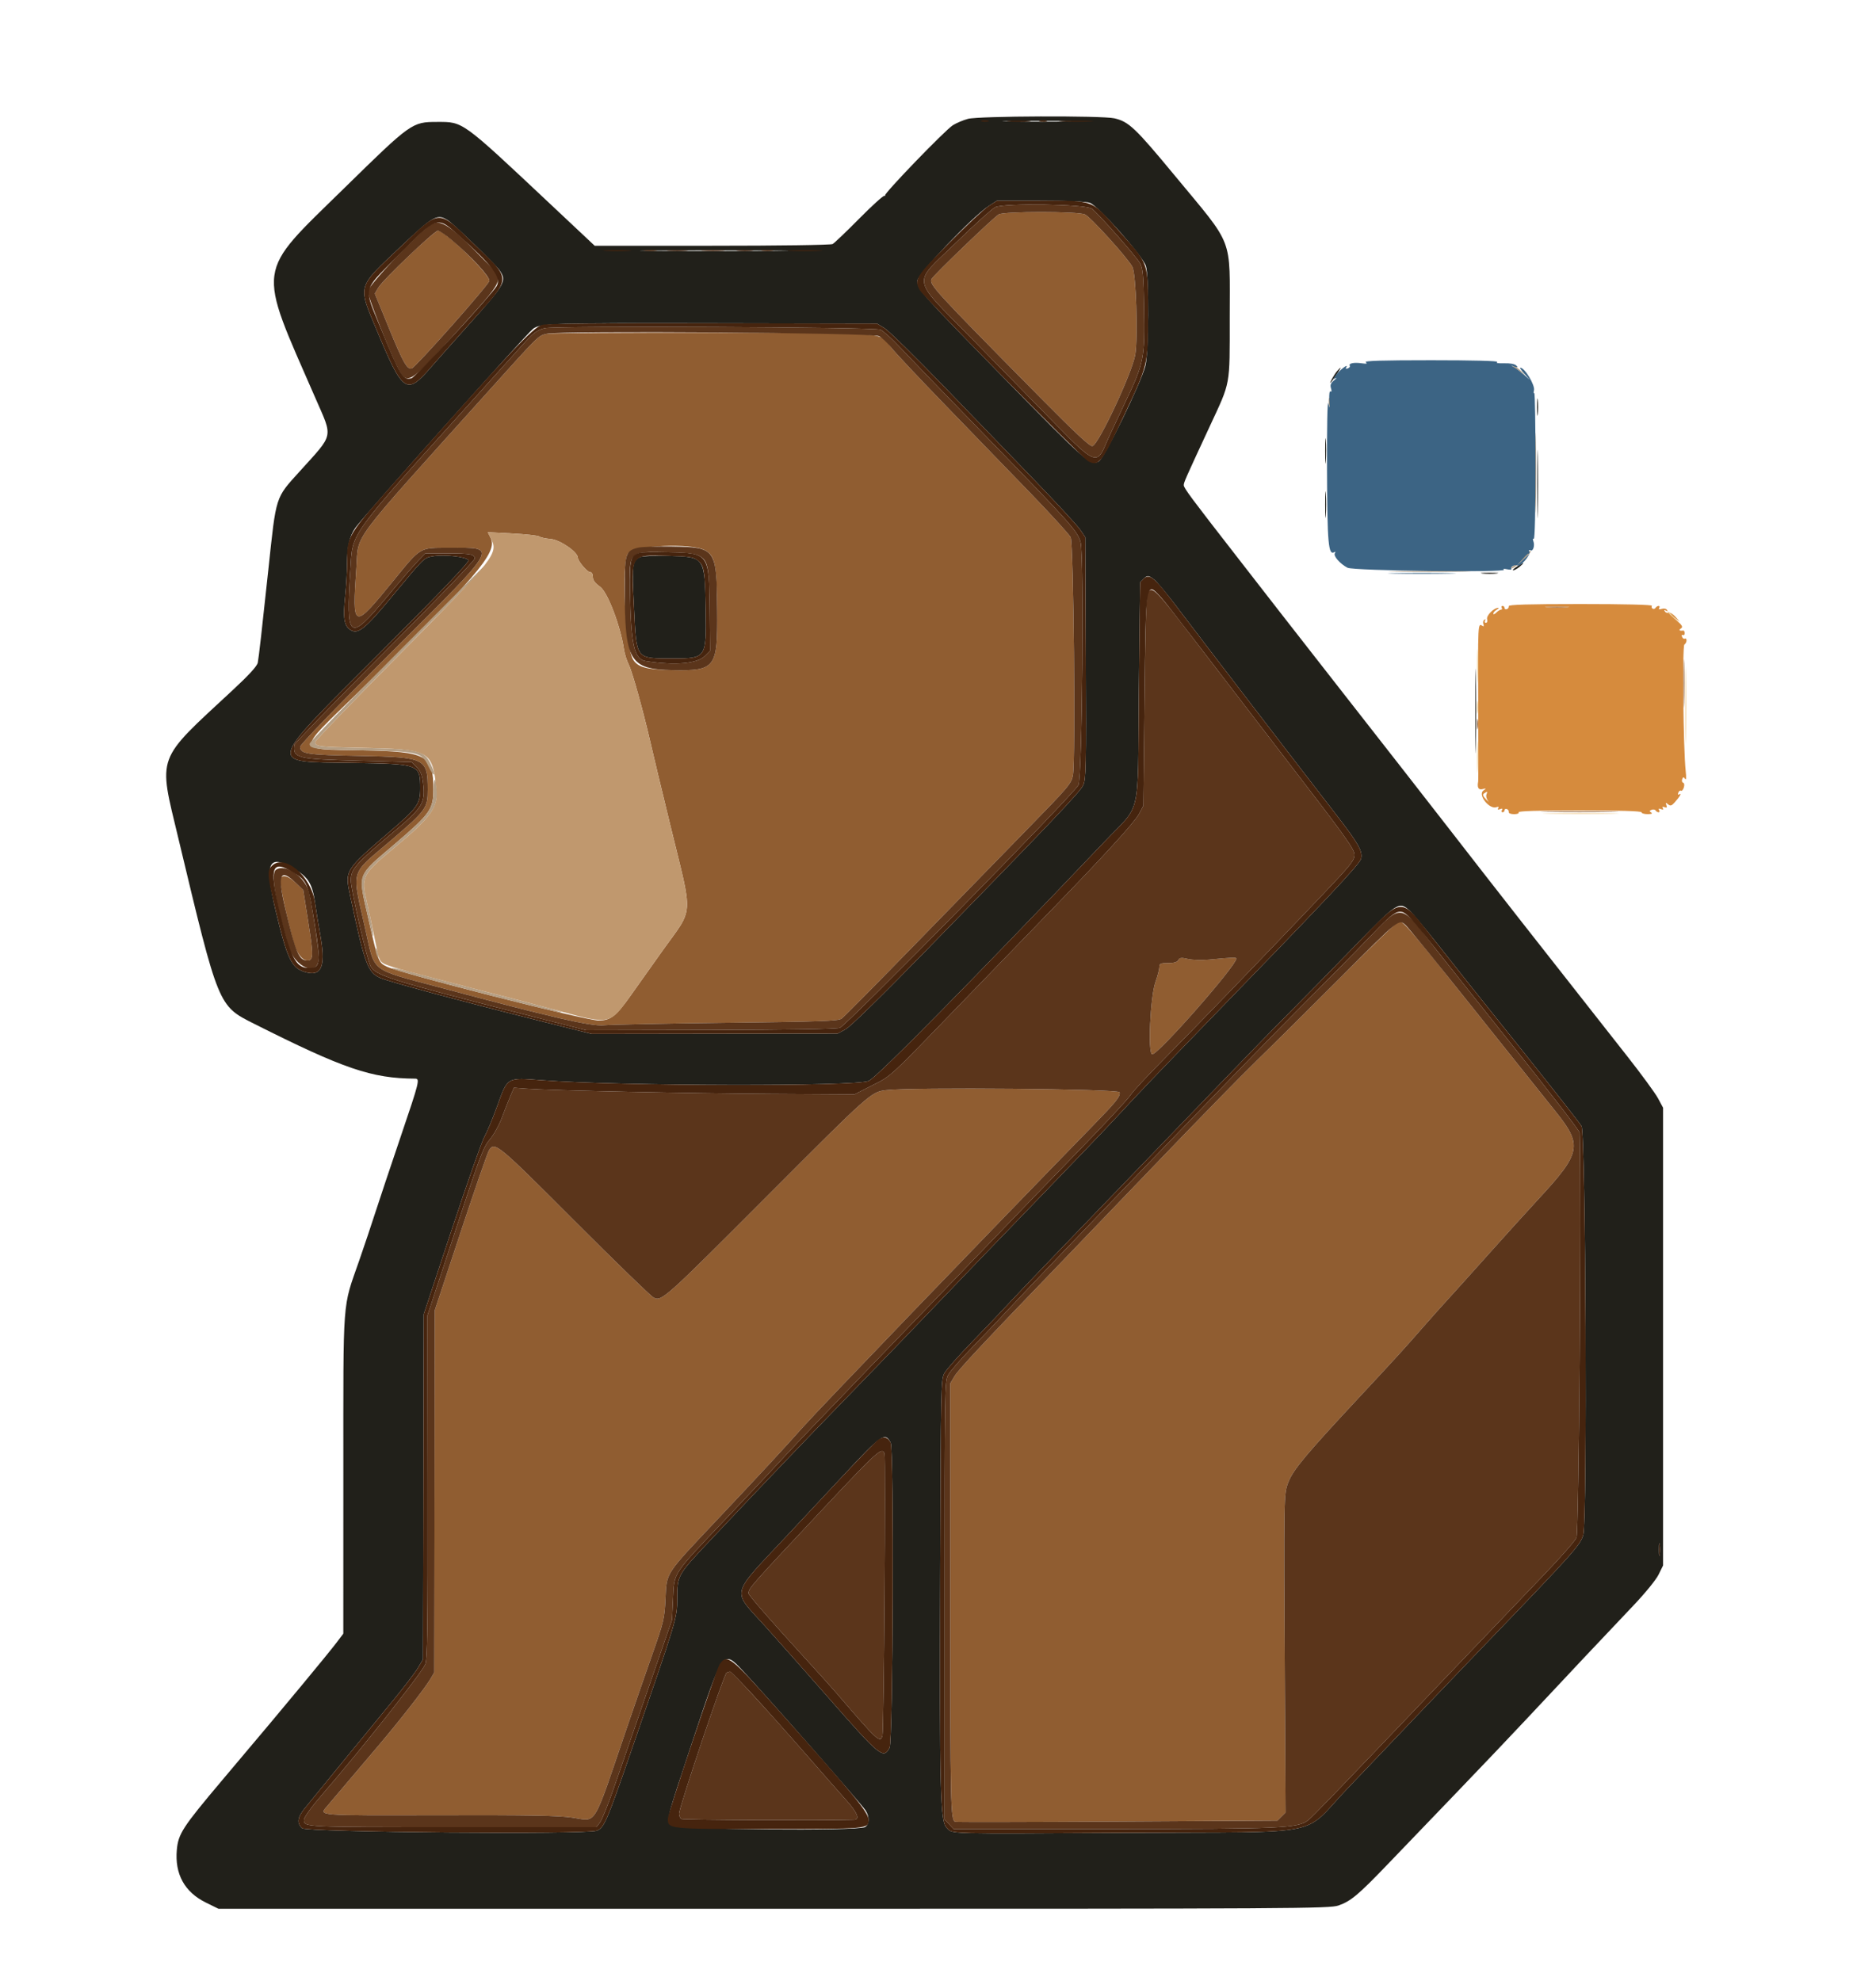
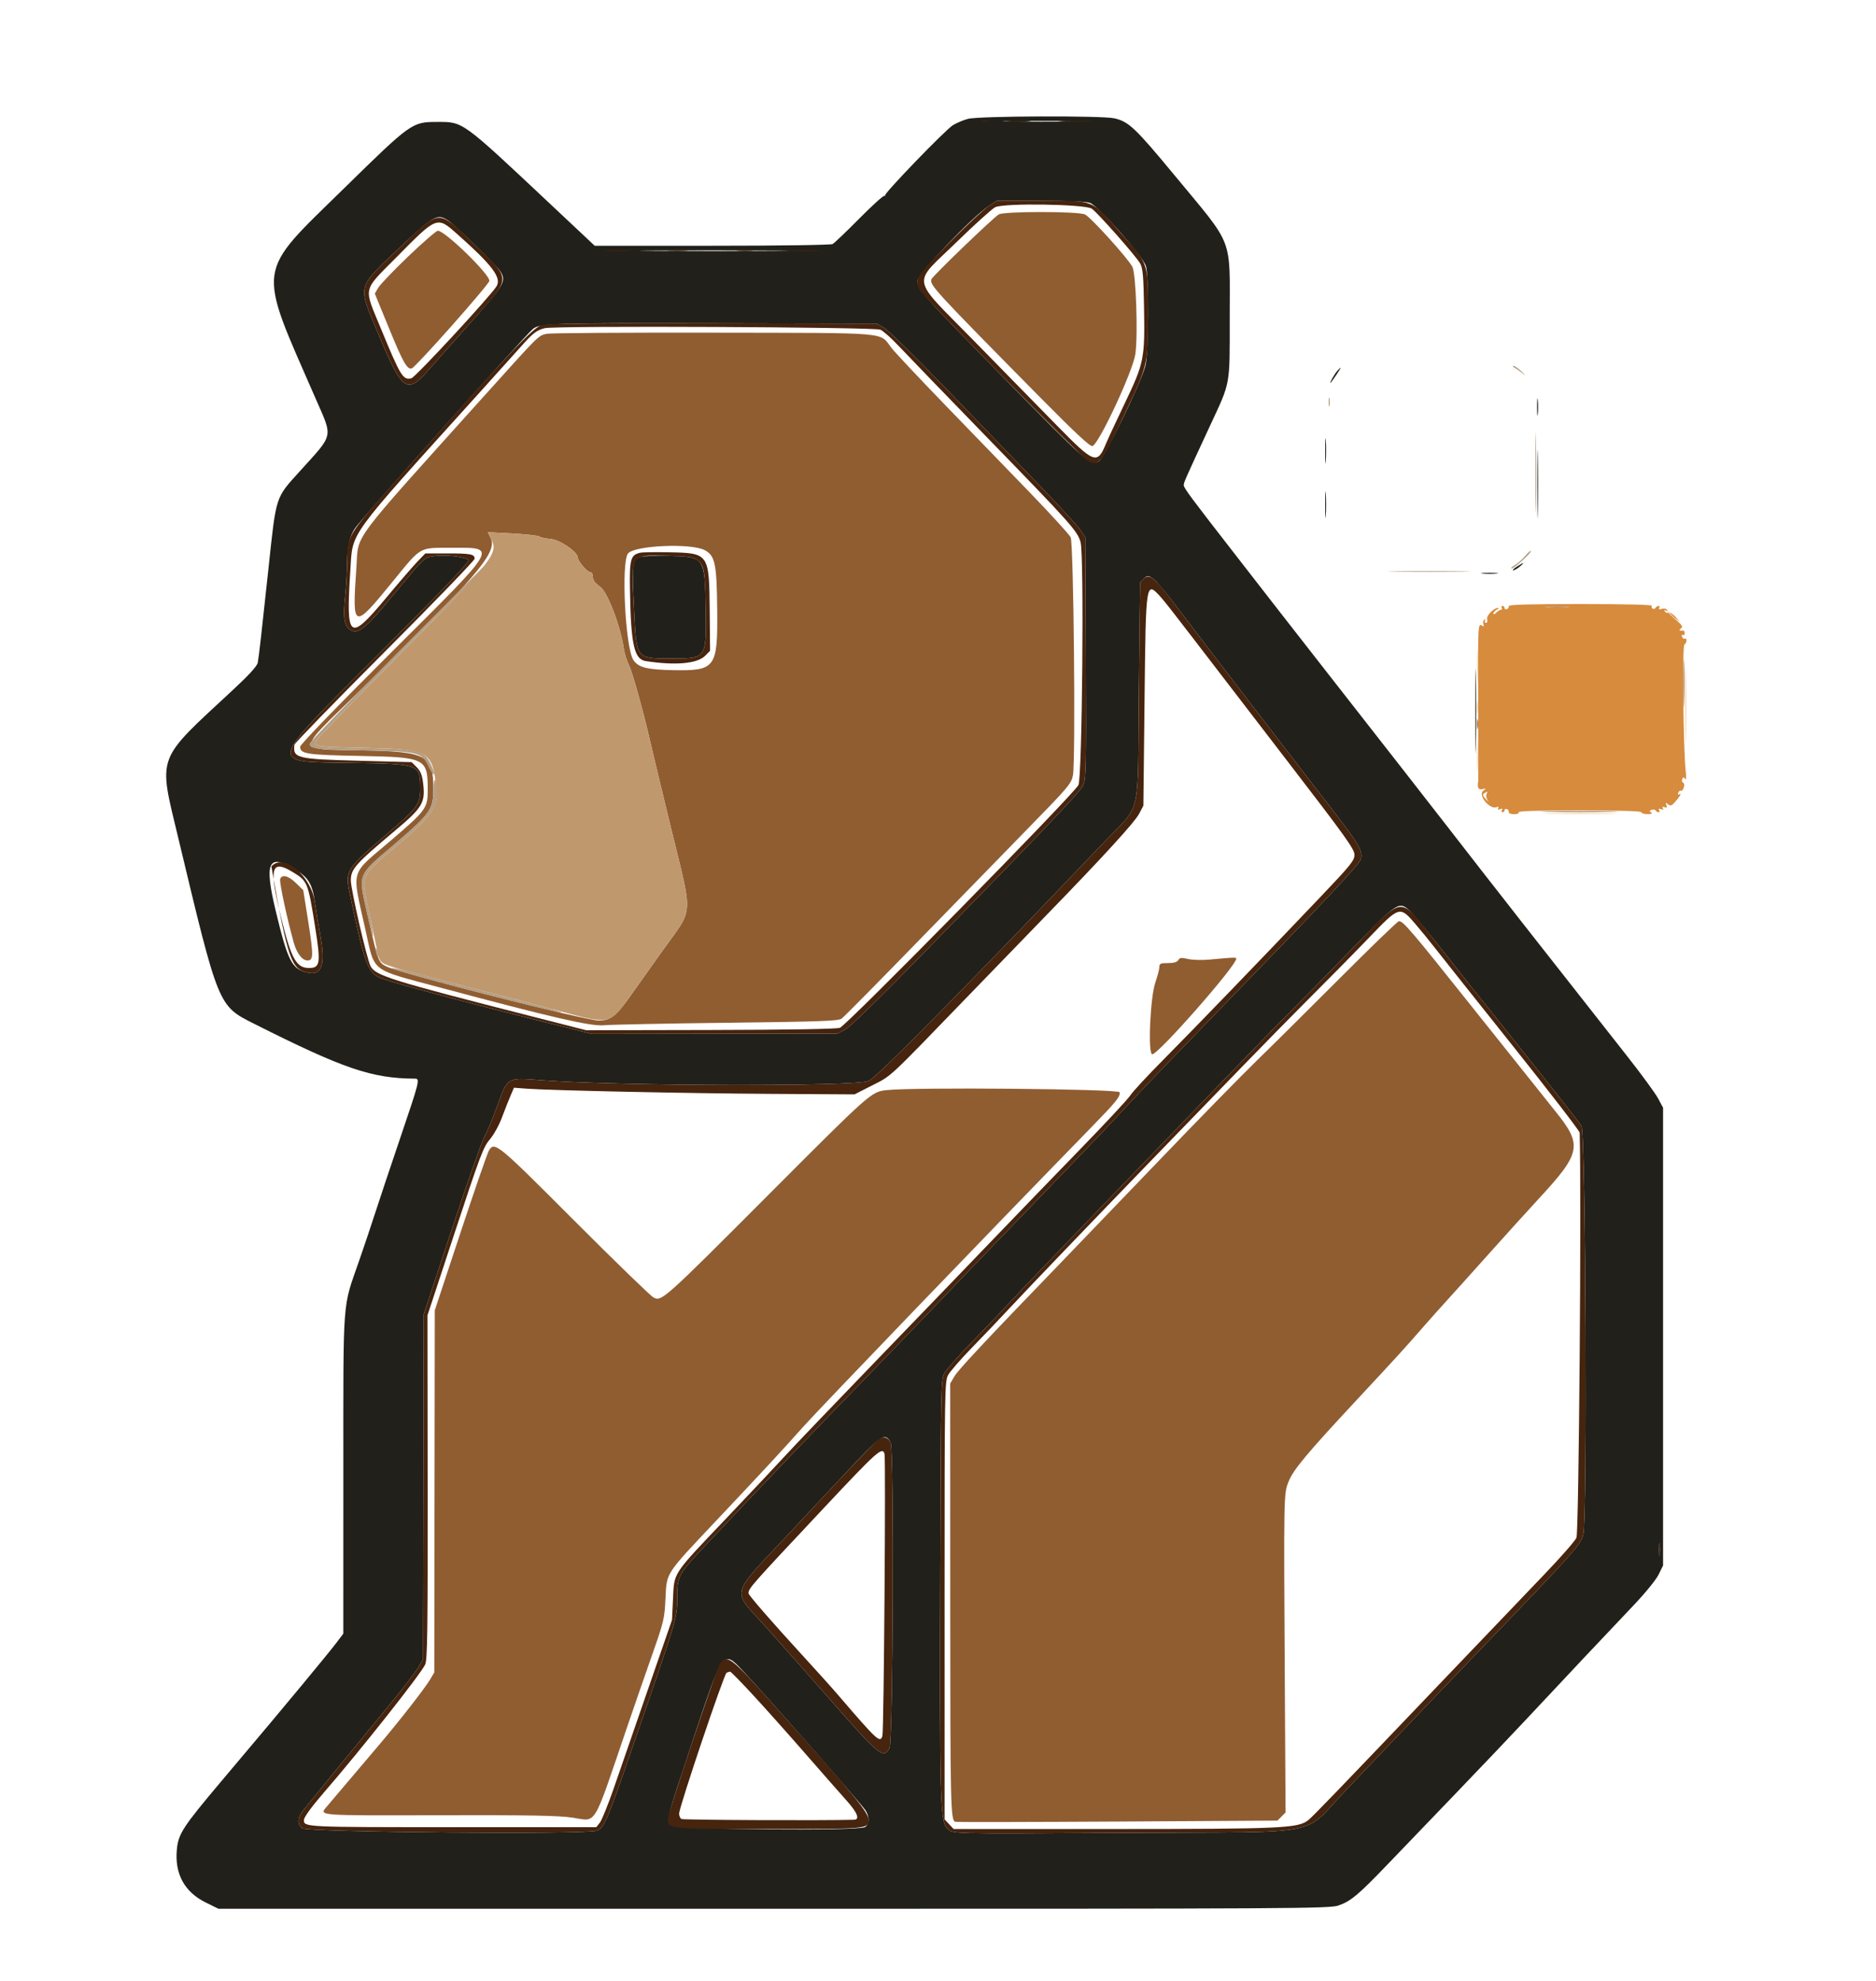
<svg xmlns="http://www.w3.org/2000/svg" id="svg" version="1.1" width="400" height="422.405" viewBox="0, 0, 400,422.405">
  <g id="svgg">
    <path id="path0" d="M212.958 45.714 C 211.831 46.365,198.875 58.828,198.611 59.516 C 198.146 60.727,199.059 61.721,221.763 84.718 C 229.155 92.205,232.367 95.202,232.909 95.118 C 234.200 94.918,241.553 79.190,242.080 75.502 C 242.660 71.438,242.221 58.385,241.454 56.913 C 240.476 55.038,232.500 46.230,231.315 45.718 C 229.757 45.044,214.124 45.041,212.958 45.714 M87.081 54.640 C 83.956 57.631,81.066 60.646,80.658 61.340 L 79.916 62.600 82.914 69.921 C 85.959 77.352,86.845 78.911,87.817 78.538 C 88.748 78.181,104.193 60.754,104.335 59.900 C 104.550 58.612,94.896 49.200,93.360 49.200 C 93.031 49.200,90.205 51.648,87.081 54.640 M116.565 71.173 C 114.717 71.621,115.104 71.238,103.672 83.942 C 74.259 116.631,76.494 113.650,75.996 120.861 C 75.061 134.424,75.209 134.474,84.062 123.600 C 89.771 116.587,89.399 116.805,95.674 116.802 C 106.306 116.798,106.903 115.712,83.401 139.135 C 71.562 150.934,64.000 158.763,64.000 159.221 C 64.000 160.758,65.348 160.964,76.819 161.187 C 90.746 161.456,91.200 161.685,91.200 168.425 C 91.200 172.328,90.877 172.770,83.264 179.282 C 74.440 186.830,74.961 184.927,77.990 198.573 C 79.944 207.381,78.908 206.575,93.211 210.405 C 117.921 217.022,125.978 218.879,128.800 218.609 C 130.230 218.472,142.020 218.234,155.000 218.080 C 175.019 217.842,178.728 217.709,179.446 217.200 C 179.911 216.870,187.471 209.217,196.246 200.193 C 205.021 191.169,215.278 180.639,219.041 176.793 C 227.824 167.815,228.461 167.061,228.776 165.282 C 229.369 161.931,228.922 115.796,228.284 114.563 C 227.953 113.923,224.027 109.620,219.560 105.000 C 215.092 100.380,206.951 91.966,201.470 86.303 C 195.988 80.640,190.860 75.182,190.075 74.174 C 187.403 70.744,190.508 71.008,152.000 70.937 C 133.190 70.902,117.244 71.008,116.565 71.173 M115.000 114.400 C 115.241 114.600,116.329 114.837,117.418 114.928 C 119.391 115.092,123.200 117.706,123.200 118.895 C 123.200 119.622,125.206 122.000,125.820 122.000 C 126.173 122.000,126.400 122.394,126.400 123.004 C 126.400 123.713,126.853 124.329,127.944 125.104 C 129.547 126.241,132.272 133.371,133.026 138.400 C 133.174 139.390,133.642 140.883,134.065 141.717 C 134.820 143.208,137.286 152.102,138.801 158.800 C 139.224 160.670,141.105 168.500,142.981 176.200 C 147.821 196.063,147.998 193.283,141.294 202.666 C 139.119 205.709,136.041 210.044,134.453 212.299 C 131.357 216.694,130.189 217.600,127.624 217.600 C 124.913 217.600,85.668 207.614,82.486 206.115 C 80.687 205.267,80.608 205.063,78.550 195.910 C 76.306 185.925,75.903 187.052,84.282 179.877 C 91.767 173.466,92.400 172.566,92.400 168.330 C 92.400 161.012,91.042 160.262,77.319 160.000 C 62.940 159.726,63.032 160.600,76.048 147.955 C 101.451 123.274,106.160 117.808,104.641 114.762 L 104.002 113.480 109.283 113.759 C 112.187 113.913,114.760 114.201,115.000 114.400 M150.264 117.308 C 152.486 118.495,152.835 120.198,152.923 130.283 C 153.029 142.417,152.543 143.066,143.480 142.892 C 137.931 142.785,136.084 142.311,135.045 140.725 C 133.324 138.098,132.412 119.861,133.910 118.012 C 135.305 116.289,147.380 115.769,150.264 117.308 M329.900 129.495 C 331.055 129.576,332.945 129.576,334.100 129.495 C 335.255 129.414,334.310 129.348,332.000 129.348 C 329.690 129.348,328.745 129.414,329.900 129.495 M358.969 145.800 C 358.970 150.420,359.028 152.255,359.099 149.878 C 359.170 147.501,359.169 143.721,359.098 141.478 C 359.027 139.235,358.969 141.180,358.969 145.800 M314.909 154.400 C 314.909 155.390,314.987 155.795,315.082 155.300 C 315.178 154.805,315.178 153.995,315.082 153.500 C 314.987 153.005,314.909 153.410,314.909 154.400 M330.100 173.099 C 333.785 173.165,339.815 173.165,343.500 173.099 C 347.185 173.033,344.170 172.979,336.800 172.979 C 329.430 172.979,326.415 173.033,330.100 173.099 M59.733 187.430 C 59.514 188.001,61.214 195.938,62.647 201.035 C 63.284 203.300,64.449 204.800,65.573 204.800 C 66.836 204.800,66.858 203.699,65.742 196.637 L 64.661 189.800 63.114 188.300 C 61.485 186.721,60.138 186.374,59.733 187.430 M285.742 208.516 C 279.110 215.162,271.088 223.120,267.915 226.200 C 264.743 229.280,255.414 238.820,247.185 247.400 C 238.955 255.980,229.517 265.799,226.211 269.220 C 210.306 285.678,204.352 292.036,203.514 293.454 L 202.600 295.000 202.608 340.600 C 202.616 385.357,202.680 388.164,203.697 388.457 C 203.973 388.536,219.540 388.511,238.289 388.401 L 272.378 388.200 273.242 387.336 L 274.106 386.472 273.953 359.936 C 273.712 318.216,273.706 318.588,274.734 315.962 C 275.746 313.378,278.542 310.029,289.554 298.206 C 297.889 289.259,299.420 287.578,303.411 283.002 C 304.945 281.244,307.280 278.627,308.600 277.188 C 309.920 275.749,313.880 271.347,317.400 267.405 C 320.920 263.464,325.749 258.132,328.130 255.556 C 337.146 245.807,337.456 244.178,331.664 236.986 C 329.722 234.574,321.968 224.860,314.434 215.400 C 300.796 198.276,299.187 196.386,298.278 196.416 C 298.015 196.424,292.374 201.869,285.742 208.516 M251.239 204.717 C 250.995 205.151,250.307 205.350,249.042 205.350 C 247.438 205.350,247.200 205.458,247.200 206.189 C 247.200 206.650,246.826 208.090,246.370 209.389 C 245.246 212.588,244.704 224.800,245.686 224.800 C 247.014 224.800,263.600 205.919,263.600 204.407 C 263.600 204.106,263.027 204.126,257.800 204.614 C 256.260 204.757,254.233 204.697,253.297 204.479 C 251.881 204.150,251.533 204.190,251.239 204.717 M188.922 232.454 C 185.740 232.842,185.545 233.015,163.849 254.763 C 141.424 277.241,141.057 277.568,139.336 276.655 C 138.711 276.324,131.091 268.930,122.402 260.226 C 105.979 243.774,105.472 243.357,104.255 245.300 C 103.945 245.795,101.218 253.670,98.196 262.800 L 92.702 279.400 92.651 318.000 L 92.600 356.600 91.735 358.063 C 90.587 360.006,85.069 367.073,80.600 372.324 C 78.620 374.650,75.560 378.260,73.800 380.345 C 72.040 382.431,70.201 384.601,69.714 385.168 C 67.987 387.180,67.194 387.117,93.500 387.057 C 113.086 387.012,119.010 387.119,122.113 387.573 C 127.340 388.338,126.272 390.104,133.598 368.600 C 135.097 364.200,137.528 357.180,138.999 353.000 C 141.540 345.783,141.686 345.172,141.894 340.876 C 142.169 335.204,141.715 335.901,152.800 324.153 C 162.725 313.636,167.011 309.010,171.164 304.336 C 174.643 300.420,210.469 263.173,232.661 240.400 C 238.038 234.882,238.901 233.815,238.722 232.900 C 238.582 232.176,194.438 231.780,188.922 232.454 " stroke="none" fill="#905d31" fill-rule="evenodd" />
    <path id="path1" d="M206.380 25.345 C 205.379 25.615,203.939 26.221,203.180 26.693 C 201.529 27.718,188.271 41.461,188.701 41.701 C 188.865 41.793,188.797 41.822,188.549 41.766 C 188.300 41.709,185.870 43.916,183.149 46.670 C 180.427 49.424,177.897 51.840,177.526 52.038 C 177.145 52.243,165.973 52.400,151.825 52.400 L 126.798 52.400 117.540 43.700 C 98.272 25.594,98.830 26.000,93.200 26.000 C 87.859 26.000,87.660 26.142,73.389 40.129 C 54.389 58.752,54.738 56.199,67.272 84.930 C 71.021 93.524,71.276 92.348,63.900 100.511 C 58.663 106.306,58.915 105.519,57.224 121.400 C 55.892 133.919,55.164 140.325,54.963 141.298 C 54.811 142.040,53.095 143.921,49.675 147.098 C 33.068 162.523,33.724 160.737,38.041 178.800 C 46.637 214.764,46.501 214.430,54.191 218.300 C 73.297 227.914,79.255 229.945,88.500 229.996 C 89.582 230.002,89.453 230.522,85.377 242.533 C 83.274 248.730,80.857 255.960,80.007 258.600 C 79.156 261.240,77.630 265.791,76.614 268.713 C 72.950 279.258,73.213 275.746,73.206 314.269 L 73.200 348.339 71.742 350.269 C 70.941 351.331,67.667 355.350,64.467 359.200 C 58.067 366.901,58.215 366.724,47.288 379.689 C 38.932 389.603,38.013 391.016,37.704 394.424 C 37.236 399.589,39.354 403.441,43.890 405.674 L 46.583 407.000 164.992 407.000 C 276.961 407.000,283.509 406.962,285.400 406.296 C 288.027 405.372,289.588 404.067,295.806 397.590 C 298.663 394.615,305.320 387.685,310.600 382.190 C 315.880 376.696,322.630 369.598,325.600 366.419 C 332.968 358.531,342.888 347.995,348.237 342.375 C 350.761 339.723,353.089 336.870,353.637 335.757 L 354.600 333.800 354.600 285.000 L 354.600 236.200 353.528 234.200 C 352.938 233.100,349.975 229.050,346.943 225.200 C 329.377 202.894,317.413 187.617,309.349 177.200 C 306.003 172.877,293.509 156.872,284.369 145.200 C 279.632 139.150,274.415 132.469,272.778 130.354 C 271.140 128.239,267.100 123.039,263.800 118.797 C 253.906 106.081,252.400 104.054,252.400 103.450 C 252.400 102.870,252.698 102.196,257.952 90.887 C 262.443 81.221,262.200 82.542,262.200 67.800 C 262.200 50.160,263.246 52.867,250.451 37.398 C 242.045 27.236,240.663 25.927,237.600 25.229 C 234.944 24.625,208.690 24.722,206.380 25.345 M228.700 25.899 C 225.015 25.965,218.985 25.965,215.300 25.899 C 211.615 25.833,214.630 25.779,222.000 25.779 C 229.370 25.779,232.385 25.833,228.700 25.899 M232.379 43.253 C 234.192 43.885,243.695 54.605,244.335 56.740 C 245.045 59.109,244.957 75.243,244.219 78.016 C 243.199 81.848,235.461 97.718,234.287 98.386 C 232.548 99.375,231.670 98.600,213.744 80.269 C 195.863 61.984,195.637 61.730,195.614 59.827 C 195.598 58.493,207.398 46.139,210.778 43.951 L 212.557 42.800 221.819 42.800 C 227.679 42.800,231.557 42.966,232.379 43.253 M95.611 47.062 C 96.953 47.960,105.622 56.353,106.495 57.600 C 108.092 59.881,107.724 60.557,100.500 68.619 C 96.815 72.731,92.927 77.109,91.859 78.348 C 86.718 84.315,85.914 83.787,80.533 70.903 C 76.223 60.583,75.955 61.591,85.409 52.622 C 92.496 45.898,93.254 45.485,95.611 47.062 M165.129 53.500 C 158.160 53.561,146.640 53.561,139.529 53.500 C 132.418 53.439,138.120 53.388,152.200 53.388 C 166.280 53.388,172.098 53.438,165.129 53.500 M188.629 70.000 C 189.525 70.550,195.301 76.220,201.465 82.600 C 207.628 88.980,216.407 98.070,220.974 102.800 C 225.541 107.530,229.755 112.107,230.339 112.970 L 231.400 114.541 231.511 140.286 C 231.613 163.720,231.562 166.159,230.950 167.449 C 230.264 168.894,224.428 175.032,197.264 202.879 C 187.846 212.532,181.285 218.945,180.264 219.493 L 178.600 220.386 152.394 220.425 L 126.189 220.464 114.194 217.455 C 97.776 213.336,82.910 209.327,81.076 208.524 C 78.379 207.343,77.721 205.525,74.552 190.497 C 73.529 185.641,73.685 185.399,82.947 177.453 C 89.028 172.236,89.601 171.433,89.599 168.120 C 89.595 162.932,89.501 162.897,74.982 162.675 C 56.862 162.399,56.527 163.696,81.057 139.147 C 93.975 126.219,100.041 119.883,99.886 119.481 C 99.605 118.747,94.816 118.192,92.356 118.607 C 90.376 118.942,90.512 118.809,83.690 127.061 C 77.823 134.159,76.322 135.365,74.686 134.293 C 73.365 133.427,73.106 131.753,73.589 127.173 C 73.807 125.098,73.990 121.960,73.995 120.200 C 74.006 116.561,74.502 114.393,75.742 112.578 C 77.234 110.391,111.904 71.561,113.636 70.136 C 115.088 68.942,117.613 68.863,152.000 68.931 L 187.000 69.000 188.629 70.000 M285.113 79.100 C 284.507 79.795,283.280 81.993,283.723 81.590 C 284.083 81.262,285.991 78.400,285.850 78.400 C 285.781 78.400,285.449 78.715,285.113 79.100 M327.734 86.800 C 327.734 88.450,327.805 89.125,327.891 88.300 C 327.978 87.475,327.978 86.125,327.891 85.300 C 327.805 84.475,327.734 85.150,327.734 86.800 M327.777 103.200 C 327.777 109.690,327.832 112.345,327.899 109.100 C 327.966 105.855,327.966 100.545,327.899 97.300 C 327.832 94.055,327.777 96.710,327.777 103.200 M282.550 96.200 C 282.551 98.620,282.616 99.558,282.696 98.285 C 282.776 97.012,282.775 95.032,282.694 93.885 C 282.614 92.738,282.549 93.780,282.550 96.200 M282.551 107.600 C 282.551 110.130,282.616 111.165,282.696 109.900 C 282.775 108.635,282.775 106.565,282.696 105.300 C 282.616 104.035,282.551 105.070,282.551 107.600 M136.526 118.777 C 134.805 119.522,134.710 120.278,135.178 129.513 C 135.752 140.838,135.398 140.386,143.720 140.396 C 150.525 140.403,150.637 140.234,150.469 130.200 C 150.275 118.632,150.351 118.743,142.518 118.534 C 139.703 118.459,137.007 118.568,136.526 118.777 M323.400 120.827 C 322.740 121.250,322.405 121.597,322.656 121.598 C 322.906 121.599,323.536 121.246,324.056 120.813 C 325.245 119.823,324.959 119.829,323.400 120.827 M316.100 122.291 C 316.925 122.378,318.275 122.378,319.100 122.291 C 319.925 122.205,319.250 122.134,317.600 122.134 C 315.950 122.134,315.275 122.205,316.100 122.291 M246.121 123.609 C 246.686 124.054,248.748 126.529,250.702 129.109 C 254.643 134.313,261.160 142.846,266.861 150.266 C 268.918 152.943,272.789 157.983,275.465 161.466 C 278.140 164.950,282.350 170.410,284.819 173.600 C 289.611 179.792,290.603 181.538,290.212 183.095 C 289.919 184.263,282.970 191.652,257.400 217.984 C 246.596 229.111,242.773 233.106,238.551 237.685 C 236.378 240.041,228.390 248.385,220.800 256.227 C 213.210 264.070,203.760 273.882,199.800 278.033 C 195.840 282.183,187.740 290.579,181.800 296.690 C 171.444 307.343,163.399 315.753,151.369 328.502 C 144.456 335.827,144.402 335.922,144.392 340.794 C 144.384 345.078,144.451 344.857,134.484 373.665 C 129.352 388.497,128.807 389.750,127.224 390.361 C 125.049 391.201,65.389 390.695,64.432 389.829 C 63.260 388.768,63.396 387.565,64.900 385.678 C 66.100 384.172,73.878 374.671,83.931 362.430 C 86.202 359.663,88.542 356.590,89.131 355.600 L 90.200 353.800 90.278 317.000 L 90.355 280.200 96.320 262.169 C 99.601 252.252,102.738 243.342,103.290 242.369 C 103.842 241.396,105.062 238.474,106.000 235.875 C 108.269 229.590,107.984 229.756,115.520 230.330 C 132.142 231.595,182.713 231.701,185.245 230.475 C 187.125 229.565,207.055 209.339,235.568 179.404 C 243.455 171.124,242.562 175.039,242.820 147.600 C 242.941 134.730,243.076 124.168,243.120 124.129 C 243.164 124.089,243.483 123.774,243.829 123.429 C 244.641 122.616,244.883 122.635,246.121 123.609 M314.581 151.600 C 314.581 159.630,314.634 162.915,314.699 158.900 C 314.765 154.885,314.765 148.315,314.699 144.300 C 314.634 140.285,314.581 143.570,314.581 151.600 M62.804 185.300 C 65.750 187.066,66.605 188.472,67.172 192.488 C 67.430 194.310,67.901 197.215,68.220 198.944 C 69.463 205.685,68.716 208.084,65.587 207.397 C 62.242 206.662,61.368 204.974,58.807 194.302 C 56.303 183.866,57.167 181.921,62.804 185.300 M300.683 194.300 C 301.324 194.905,303.624 197.650,305.793 200.400 C 312.078 208.369,313.242 209.831,325.142 224.712 C 331.349 232.474,336.780 239.404,337.212 240.112 C 338.112 241.588,338.472 324.085,337.592 327.252 C 336.983 329.446,335.512 331.087,315.982 351.360 C 309.876 357.699,299.558 368.492,287.313 381.349 C 277.333 391.827,283.539 390.561,241.000 390.800 C 200.826 391.026,203.197 391.088,201.874 389.765 C 200.464 388.355,200.319 382.602,200.473 334.200 C 200.595 295.793,200.630 294.144,201.360 292.800 C 201.778 292.030,204.487 288.970,207.381 286.000 C 210.274 283.030,213.982 279.142,215.621 277.360 C 217.259 275.578,225.980 266.483,235.000 257.149 C 244.020 247.815,255.464 235.953,260.430 230.789 C 265.397 225.625,271.975 218.880,275.048 215.800 C 278.121 212.720,284.345 206.375,288.879 201.700 C 298.015 192.281,298.330 192.083,300.683 194.300 M189.908 307.604 C 190.657 309.015,190.430 371.335,189.672 372.700 C 188.325 375.125,187.651 374.568,176.464 361.800 C 171.838 356.520,165.791 349.691,163.027 346.625 C 155.960 338.787,155.482 340.593,168.222 327.000 C 171.109 323.920,176.408 318.250,179.997 314.400 C 187.982 305.835,188.707 305.338,189.908 307.604 M353.887 331.500 C 353.795 332.105,353.720 331.610,353.720 330.400 C 353.720 329.190,353.795 328.695,353.887 329.300 C 353.978 329.905,353.978 330.895,353.887 331.500 M158.439 356.310 C 163.979 362.234,183.383 384.308,184.527 385.989 C 185.443 387.334,185.394 389.068,184.426 389.586 C 182.752 390.482,144.121 390.121,143.200 389.200 C 142.042 388.042,141.937 388.464,147.613 371.407 C 154.215 351.565,154.122 351.695,158.439 356.310 " stroke="none" fill="#21201a" fill-rule="evenodd" />
    <path id="path2" d="M323.000 78.466 C 323.440 78.708,324.258 79.288,324.819 79.754 C 325.379 80.219,325.246 80.015,324.524 79.300 C 323.802 78.585,322.984 78.005,322.706 78.012 C 322.428 78.019,322.560 78.223,323.000 78.466 M283.301 85.800 C 283.305 86.680,283.387 86.993,283.483 86.495 C 283.579 85.998,283.575 85.278,283.475 84.895 C 283.375 84.513,283.296 84.920,283.301 85.800 M327.380 100.800 C 327.380 108.390,327.434 111.495,327.499 107.700 C 327.565 103.905,327.565 97.695,327.499 93.900 C 327.434 90.105,327.380 93.210,327.380 100.800 M325.229 118.502 C 324.695 119.160,323.705 120.035,323.029 120.448 C 322.353 120.860,322.035 121.198,322.323 121.199 C 322.919 121.200,326.697 117.754,326.397 117.483 C 326.288 117.385,325.763 117.844,325.229 118.502 M84.900 139.033 C 74.505 149.467,66.000 158.263,66.000 158.579 C 66.000 159.671,67.045 159.801,77.400 160.000 C 89.293 160.229,89.919 160.385,91.400 163.492 C 92.392 165.574,93.041 165.750,92.186 163.705 C 90.617 159.949,89.835 159.723,77.535 159.479 C 67.993 159.289,67.200 159.192,67.200 158.216 C 67.200 157.921,75.345 149.458,85.300 139.410 C 100.908 123.656,104.544 119.872,103.920 120.030 C 103.854 120.047,95.295 128.598,84.900 139.033 M297.700 121.899 C 301.605 121.965,307.995 121.965,311.900 121.899 C 315.805 121.834,312.610 121.780,304.800 121.780 C 296.990 121.780,293.795 121.834,297.700 121.899 M92.440 168.346 C 92.383 172.572,91.726 173.502,84.308 179.854 C 76.086 186.895,76.400 186.211,78.012 193.550 C 78.718 196.768,79.385 199.490,79.494 199.600 C 79.782 199.892,79.231 196.680,78.362 193.000 C 76.914 186.872,77.054 186.575,84.200 180.652 C 91.415 174.673,93.235 172.329,93.160 169.113 C 93.084 165.827,92.483 165.187,92.440 168.346 M80.056 202.400 C 80.056 202.730,80.211 203.360,80.400 203.800 C 80.617 204.304,80.744 204.378,80.744 204.000 C 80.744 203.670,80.589 203.040,80.400 202.600 C 80.183 202.096,80.056 202.022,80.056 202.400 M83.600 206.517 C 84.108 207.052,119.075 216.108,119.756 215.881 C 119.966 215.811,117.542 215.084,114.369 214.265 C 102.625 211.233,92.906 208.691,89.600 207.786 C 85.696 206.717,83.311 206.213,83.600 206.517 " stroke="none" fill="#b49e83" fill-rule="evenodd" />
-     <path id="path3" d="M221.700 25.876 C 222.085 25.976,222.715 25.976,223.100 25.876 C 223.485 25.775,223.170 25.693,222.400 25.693 C 221.630 25.693,221.315 25.775,221.700 25.876 M212.200 44.181 C 211.540 44.499,207.804 47.873,203.899 51.679 C 194.366 60.970,193.951 58.667,207.682 72.688 C 213.667 78.800,221.604 86.905,225.320 90.700 C 233.349 98.899,233.952 99.122,235.823 94.585 C 236.183 93.713,238.001 89.809,239.864 85.908 C 243.950 77.352,244.121 76.490,243.930 65.475 C 243.816 58.853,243.670 57.184,243.121 56.200 C 242.263 54.663,234.118 45.433,232.800 44.504 C 231.415 43.529,214.120 43.257,212.200 44.181 M231.315 45.718 C 232.500 46.230,240.476 55.038,241.454 56.913 C 242.221 58.385,242.660 71.438,242.080 75.502 C 241.553 79.190,234.200 94.918,232.909 95.118 C 232.367 95.202,229.155 92.205,221.763 84.718 C 199.059 61.721,198.146 60.727,198.611 59.516 C 198.875 58.828,211.831 46.365,212.958 45.714 C 214.124 45.041,229.757 45.044,231.315 45.718 M91.800 47.945 C 89.122 49.646,78.400 61.010,78.400 62.148 C 78.400 63.155,83.051 74.972,84.785 78.371 C 86.775 82.271,87.231 82.001,97.028 71.135 C 108.189 58.757,107.679 60.026,103.300 55.514 C 95.949 47.940,93.915 46.601,91.800 47.945 M96.279 51.158 C 100.564 54.773,104.481 59.024,104.335 59.900 C 104.193 60.754,88.748 78.181,87.817 78.538 C 86.845 78.911,85.959 77.352,82.914 69.921 L 79.916 62.600 80.658 61.340 C 81.643 59.667,92.595 49.200,93.360 49.200 C 93.689 49.200,95.003 50.081,96.279 51.158 M137.507 53.490 C 138.226 53.579,139.306 53.577,139.907 53.486 C 140.508 53.395,139.920 53.322,138.600 53.324 C 137.280 53.326,136.788 53.401,137.507 53.490 M149.900 53.495 C 151.055 53.576,152.945 53.576,154.100 53.495 C 155.255 53.414,154.310 53.348,152.000 53.348 C 149.690 53.348,148.745 53.414,149.900 53.495 M162.500 53.487 C 163.105 53.578,164.095 53.578,164.700 53.487 C 165.305 53.395,164.810 53.320,163.600 53.320 C 162.390 53.320,161.895 53.395,162.500 53.487 M116.156 69.973 C 114.486 70.380,113.645 71.014,111.346 73.600 C 110.276 74.805,105.980 79.577,101.800 84.205 C 73.773 115.238,75.244 113.213,74.707 121.503 C 73.733 136.538,74.380 137.020,82.486 127.298 C 85.189 124.056,88.141 120.638,89.047 119.702 L 90.695 118.000 95.315 118.000 C 100.366 118.000,101.200 118.161,101.200 119.133 C 101.200 119.489,92.573 128.425,82.028 138.990 C 71.484 149.556,62.823 158.470,62.781 158.800 C 62.419 161.668,63.198 161.861,76.585 162.214 L 87.771 162.509 88.848 163.587 C 89.647 164.385,89.997 165.240,90.204 166.890 C 90.733 171.131,90.141 172.148,84.256 177.093 C 75.741 184.249,74.807 185.298,74.803 187.713 C 74.799 189.636,78.210 204.472,79.011 206.022 C 80.046 208.022,83.448 209.082,113.200 216.669 L 125.000 219.678 151.400 219.623 C 167.979 219.588,178.273 219.416,179.072 219.162 C 180.470 218.716,228.728 169.612,229.941 167.400 C 230.748 165.930,231.171 118.464,230.403 115.611 C 229.775 113.278,228.326 111.653,210.757 93.578 C 201.871 84.436,193.305 75.570,191.721 73.876 C 190.138 72.182,188.338 70.572,187.721 70.298 C 186.447 69.732,118.411 69.422,116.156 69.973 M187.424 71.671 C 188.097 72.040,189.290 73.166,190.075 74.174 C 190.860 75.182,195.988 80.640,201.470 86.303 C 206.951 91.966,215.092 100.380,219.560 105.000 C 224.027 109.620,227.953 113.923,228.284 114.563 C 228.922 115.796,229.369 161.931,228.776 165.282 C 228.461 167.061,227.824 167.815,219.041 176.793 C 215.278 180.639,205.021 191.169,196.246 200.193 C 187.471 209.217,179.911 216.870,179.446 217.200 C 178.728 217.709,175.019 217.842,155.000 218.080 C 142.020 218.234,130.230 218.472,128.800 218.609 C 125.978 218.879,117.921 217.022,93.211 210.405 C 78.908 206.575,79.944 207.381,77.990 198.573 C 74.961 184.927,74.440 186.830,83.264 179.282 C 90.877 172.770,91.200 172.328,91.200 168.425 C 91.200 161.685,90.746 161.456,76.819 161.187 C 65.348 160.964,64.000 160.758,64.000 159.221 C 64.000 158.763,71.562 150.934,83.401 139.135 C 106.903 115.712,106.306 116.798,95.674 116.802 C 89.399 116.805,89.771 116.587,84.062 123.600 C 75.209 134.474,75.061 134.424,75.996 120.861 C 76.494 113.650,74.259 116.631,103.672 83.942 C 115.104 71.238,114.717 71.621,116.565 71.173 C 119.415 70.482,186.110 70.951,187.424 71.671 M136.010 116.788 C 133.421 117.436,133.200 118.101,133.200 125.247 C 133.200 141.004,134.196 142.713,143.480 142.892 C 152.543 143.066,153.029 142.417,152.923 130.283 C 152.806 116.842,152.702 116.696,143.200 116.537 C 140.010 116.484,136.774 116.597,136.010 116.788 M149.067 118.525 C 150.972 119.519,151.237 120.910,151.323 130.363 L 151.400 138.774 150.348 139.830 C 148.665 141.519,144.009 141.936,137.697 140.963 C 135.216 140.581,134.521 137.483,134.323 125.933 C 134.176 117.379,133.960 117.592,142.600 117.762 C 146.502 117.839,148.116 118.029,149.067 118.525 M244.788 126.215 C 244.412 126.667,244.230 132.296,244.039 149.307 L 243.788 171.800 242.850 173.570 C 241.900 175.364,235.118 182.781,223.426 194.814 C 219.892 198.452,211.875 206.732,205.612 213.214 C 189.183 230.216,190.166 229.305,185.939 231.451 L 182.200 233.350 164.400 233.243 C 146.501 233.136,117.332 232.516,112.293 232.135 L 109.585 231.931 108.843 233.666 C 108.434 234.619,107.607 236.718,107.004 238.329 C 106.395 239.955,105.244 242.025,104.415 242.983 C 103.074 244.532,102.322 246.529,97.034 262.586 L 91.145 280.464 91.185 317.015 C 91.219 347.368,91.131 353.788,90.670 354.882 C 89.880 356.756,76.912 373.156,69.069 382.200 C 66.428 385.245,64.805 387.479,64.801 388.071 C 64.793 389.598,64.833 389.600,96.600 389.600 L 127.142 389.600 127.911 388.622 C 128.335 388.084,129.694 384.709,130.932 381.122 C 132.170 377.535,135.456 368.030,138.235 360.000 L 143.287 345.400 143.500 340.876 C 143.769 335.175,143.263 335.936,155.000 323.601 C 160.060 318.284,165.623 312.373,167.363 310.466 C 169.102 308.560,177.569 299.710,186.179 290.800 C 194.789 281.890,206.055 270.198,211.216 264.818 C 216.377 259.437,224.985 250.527,230.343 245.018 C 235.702 239.508,240.503 234.352,241.011 233.559 C 241.520 232.766,244.695 229.339,248.068 225.943 C 254.482 219.484,269.075 204.363,281.500 191.300 C 288.058 184.406,288.800 183.487,288.800 182.253 C 288.800 181.062,286.916 178.432,274.537 162.340 C 266.693 152.143,257.663 140.380,254.470 136.200 C 246.525 125.796,245.776 125.024,244.788 126.215 M58.826 185.467 C 57.722 186.240,58.652 191.978,61.434 201.572 C 62.855 206.470,68.000 208.435,68.000 204.080 C 68.000 202.740,66.773 194.540,65.978 190.560 C 65.292 187.130,60.908 184.008,58.826 185.467 M63.114 188.300 L 64.661 189.800 65.742 196.637 C 66.858 203.699,66.836 204.800,65.573 204.800 C 63.728 204.800,63.090 203.297,60.783 193.530 C 59.098 186.396,59.717 185.007,63.114 188.300 M291.936 199.900 C 289.035 202.925,282.418 209.637,277.231 214.815 C 268.232 223.799,223.139 270.457,215.242 278.956 C 213.176 281.180,209.555 284.980,207.195 287.400 C 204.836 289.820,202.567 292.430,202.153 293.200 C 201.428 294.548,201.400 296.342,201.400 341.268 L 201.400 387.936 202.370 388.968 L 203.339 390.000 237.370 389.993 C 273.381 389.985,276.789 389.830,278.943 388.103 C 279.949 387.297,284.251 382.835,306.800 359.216 C 315.710 349.882,325.811 339.318,329.247 335.739 C 332.683 332.160,335.779 328.630,336.128 327.895 C 336.649 326.798,337.218 255.593,336.819 241.526 C 336.809 241.155,330.362 232.785,322.494 222.926 C 314.626 213.067,307.211 203.740,306.016 202.200 C 298.439 192.432,299.008 192.525,291.936 199.900 M299.745 197.300 C 300.289 197.795,306.899 205.940,314.434 215.400 C 321.968 224.860,329.722 234.574,331.664 236.986 C 337.456 244.178,337.146 245.807,328.130 255.556 C 325.749 258.132,320.920 263.464,317.400 267.405 C 313.880 271.347,309.920 275.749,308.600 277.188 C 307.280 278.627,304.945 281.244,303.411 283.002 C 299.420 287.578,297.889 289.259,289.554 298.206 C 278.542 310.029,275.746 313.378,274.734 315.962 C 273.706 318.588,273.712 318.216,273.953 359.936 L 274.106 386.472 273.242 387.336 L 272.378 388.200 238.289 388.401 C 219.540 388.511,203.973 388.536,203.697 388.457 C 202.680 388.164,202.616 385.357,202.608 340.600 L 202.600 295.000 203.514 293.454 C 204.352 292.036,210.306 285.678,226.211 269.220 C 229.517 265.799,238.955 255.980,247.185 247.400 C 255.414 238.820,264.743 229.280,267.915 226.200 C 271.088 223.120,279.110 215.162,285.742 208.516 C 298.569 195.661,298.236 195.928,299.745 197.300 M257.800 204.614 C 263.027 204.126,263.600 204.106,263.600 204.407 C 263.600 205.919,247.014 224.800,245.686 224.800 C 244.704 224.800,245.246 212.588,246.370 209.389 C 246.826 208.090,247.200 206.650,247.200 206.189 C 247.200 205.458,247.438 205.350,249.042 205.350 C 250.307 205.350,250.995 205.151,251.239 204.717 C 251.533 204.190,251.881 204.150,253.297 204.479 C 254.233 204.697,256.260 204.757,257.800 204.614 M238.722 232.900 C 238.901 233.815,238.038 234.882,232.661 240.400 C 210.469 263.173,174.643 300.420,171.164 304.336 C 167.011 309.010,162.725 313.636,152.800 324.153 C 141.715 335.901,142.169 335.204,141.894 340.876 C 141.686 345.172,141.540 345.783,138.999 353.000 C 137.528 357.180,135.097 364.200,133.598 368.600 C 126.272 390.104,127.340 388.338,122.113 387.573 C 119.010 387.119,113.086 387.012,93.500 387.057 C 67.194 387.117,67.987 387.180,69.714 385.168 C 70.201 384.601,72.040 382.431,73.800 380.345 C 75.560 378.260,78.620 374.650,80.600 372.324 C 85.069 367.073,90.587 360.006,91.735 358.063 L 92.600 356.600 92.651 318.000 L 92.702 279.400 98.196 262.800 C 101.218 253.670,103.945 245.795,104.255 245.300 C 105.472 243.357,105.979 243.774,122.402 260.226 C 131.091 268.930,138.711 276.324,139.336 276.655 C 141.057 277.568,141.424 277.241,163.849 254.763 C 185.545 233.015,185.740 232.842,188.922 232.454 C 194.438 231.780,238.582 232.176,238.722 232.900 M175.700 321.500 C 159.899 338.337,159.600 338.676,159.600 339.752 C 159.600 340.116,164.758 346.054,170.588 352.400 C 173.720 355.810,177.364 359.860,178.685 361.400 C 187.097 371.205,187.666 371.730,188.149 370.123 C 188.461 369.083,188.892 310.921,188.595 309.983 C 188.108 308.450,187.109 309.342,175.700 321.500 M154.926 356.656 C 154.401 356.870,144.800 385.360,144.800 386.705 C 144.800 387.171,145.021 387.689,145.291 387.856 C 145.650 388.078,175.476 388.211,182.100 388.020 C 183.400 387.983,182.825 386.509,180.500 383.920 C 179.235 382.512,175.291 378.022,171.736 373.942 C 163.992 365.057,156.037 356.388,155.667 356.432 C 155.520 356.449,155.187 356.550,154.926 356.656 " stroke="none" fill="#5b351b" fill-rule="evenodd" />
    <path id="path4" d="M321.700 129.250 C 321.755 129.498,321.575 129.782,321.300 129.883 C 321.025 129.984,320.800 129.872,320.800 129.633 C 320.800 129.395,320.609 129.200,320.376 129.200 C 320.143 129.200,320.064 129.380,320.200 129.600 C 320.336 129.820,320.269 130.000,320.052 130.000 C 319.835 130.000,319.374 130.283,319.029 130.629 C 318.683 130.974,318.400 131.073,318.400 130.848 C 318.400 130.624,318.715 130.256,319.100 130.032 C 319.485 129.808,319.648 129.619,319.462 129.612 C 318.542 129.579,316.886 131.243,317.084 132.000 C 317.206 132.465,317.096 132.800,316.823 132.800 C 316.564 132.800,316.481 132.592,316.638 132.338 C 316.811 132.059,316.748 131.985,316.479 132.151 C 316.235 132.302,316.148 132.719,316.285 133.078 C 316.450 133.507,316.379 133.634,316.080 133.449 C 315.097 132.842,315.109 132.612,315.190 151.420 C 315.225 159.570,315.220 166.410,315.179 166.620 C 314.924 167.929,315.235 168.485,316.100 168.267 C 316.941 168.055,316.952 168.076,316.268 168.587 C 315.043 169.504,317.592 172.685,319.091 172.110 C 319.514 171.948,319.634 172.022,319.445 172.327 C 319.252 172.640,319.382 172.705,319.845 172.527 C 320.311 172.349,320.438 172.415,320.242 172.732 C 320.083 172.989,320.143 173.200,320.376 173.200 C 320.609 173.200,320.800 173.005,320.800 172.767 C 320.800 172.528,321.025 172.416,321.300 172.517 C 321.575 172.617,321.755 172.902,321.700 173.150 C 321.643 173.407,322.125 173.600,322.824 173.600 C 323.537 173.600,323.944 173.433,323.800 173.200 C 323.637 172.936,328.063 172.800,336.776 172.800 C 345.325 172.800,350.000 172.941,350.000 173.200 C 350.000 173.420,350.585 173.597,351.300 173.594 C 352.164 173.590,352.421 173.474,352.066 173.250 C 351.635 172.976,351.652 172.866,352.154 172.673 C 352.495 172.542,352.881 172.607,353.011 172.817 C 353.141 173.028,353.427 173.200,353.647 173.200 C 353.867 173.200,353.917 172.989,353.758 172.732 C 353.562 172.415,353.689 172.349,354.155 172.527 C 354.618 172.705,354.748 172.640,354.555 172.327 C 354.366 172.021,354.487 171.948,354.914 172.112 C 355.397 172.297,355.495 172.189,355.305 171.680 C 355.092 171.113,355.151 171.082,355.660 171.495 C 356.161 171.901,356.414 171.830,357.075 171.095 C 358.141 169.911,358.669 168.987,358.066 169.359 C 357.771 169.542,357.693 169.423,357.846 169.023 C 357.977 168.683,358.232 168.496,358.413 168.608 C 358.594 168.720,358.869 168.412,359.024 167.924 C 359.190 167.400,359.129 166.976,358.876 166.892 C 358.639 166.813,358.550 166.475,358.678 166.141 C 358.869 165.644,358.980 165.630,359.288 166.066 C 359.533 166.412,359.581 165.825,359.424 164.400 C 358.903 159.642,358.675 137.724,359.144 137.435 C 359.395 137.280,359.600 136.883,359.600 136.553 C 359.600 136.223,359.439 136.052,359.242 136.174 C 359.045 136.296,358.777 136.117,358.646 135.777 C 358.511 135.423,358.578 135.263,358.805 135.403 C 359.022 135.537,359.200 135.367,359.200 135.024 C 359.200 134.681,359.065 134.421,358.900 134.447 C 358.117 134.571,357.858 134.351,358.390 134.014 C 358.874 133.708,358.726 133.403,357.567 132.321 C 356.790 131.594,356.614 131.360,357.177 131.800 L 358.200 132.600 357.257 131.529 C 356.739 130.940,356.082 130.547,355.798 130.656 C 355.514 130.765,355.145 130.634,354.979 130.365 C 354.773 130.032,354.843 129.979,355.200 130.200 C 355.553 130.418,355.627 130.368,355.428 130.046 C 355.259 129.772,354.784 129.678,354.316 129.827 C 353.772 129.999,353.591 129.938,353.774 129.643 C 353.924 129.399,353.867 129.200,353.647 129.200 C 353.427 129.200,353.134 129.383,352.996 129.607 C 352.858 129.830,352.574 129.908,352.366 129.779 C 352.157 129.650,352.091 129.377,352.217 129.172 C 352.358 128.945,346.441 128.800,337.024 128.800 C 325.806 128.800,321.627 128.923,321.700 129.250 M334.100 129.495 C 332.945 129.576,331.055 129.576,329.900 129.495 C 328.745 129.414,329.690 129.348,332.000 129.348 C 334.310 129.348,335.255 129.414,334.100 129.495 M316.939 169.415 C 316.809 169.753,316.950 170.347,317.251 170.735 C 317.553 171.122,317.381 170.999,316.870 170.462 C 316.141 169.696,316.054 169.412,316.470 169.149 C 317.186 168.694,317.210 168.708,316.939 169.415 " stroke="none" fill="#d68b3d" fill-rule="evenodd" />
    <path id="path5" d="M355.600 130.525 C 355.600 130.594,356.185 131.179,356.900 131.825 L 358.200 133.000 357.025 131.700 C 355.930 130.488,355.600 130.216,355.600 130.525 M314.959 142.000 C 314.959 145.190,315.021 146.495,315.097 144.900 C 315.173 143.305,315.173 140.695,315.097 139.100 C 315.021 137.505,314.959 138.810,314.959 142.000 M359.379 150.400 C 359.379 157.770,359.433 160.785,359.499 157.100 C 359.565 153.415,359.565 147.385,359.499 143.700 C 359.433 140.015,359.379 143.030,359.379 150.400 M314.920 150.800 C 314.920 152.010,314.995 152.505,315.087 151.900 C 315.178 151.295,315.178 150.305,315.087 149.700 C 314.995 149.095,314.920 149.590,314.920 150.800 M314.958 161.400 C 314.958 164.480,315.021 165.687,315.097 164.082 C 315.173 162.478,315.173 159.958,315.096 158.482 C 315.019 157.007,314.957 158.320,314.958 161.400 M330.525 173.499 C 334.224 173.566,340.164 173.565,343.725 173.499 C 347.286 173.433,344.260 173.379,337.000 173.379 C 329.740 173.379,326.826 173.433,330.525 173.499 " stroke="none" fill="#efce97" fill-rule="evenodd" />
    <path id="path6" d="M104.590 114.640 C 106.360 118.035,105.807 118.746,85.300 139.426 C 75.345 149.465,67.200 157.921,67.200 158.216 C 67.200 159.181,67.945 159.275,76.925 159.451 C 91.714 159.740,92.115 159.959,93.066 168.242 C 93.499 172.021,91.868 174.304,84.200 180.654 C 77.176 186.471,76.936 186.943,78.226 192.400 C 78.564 193.830,79.208 196.800,79.657 199.000 C 80.856 204.885,80.828 204.800,81.805 205.440 C 82.302 205.766,84.754 206.555,87.254 207.195 C 89.754 207.835,93.510 208.819,95.600 209.382 C 97.690 209.945,102.280 211.137,105.800 212.030 C 109.320 212.924,115.461 214.542,119.446 215.627 C 130.006 218.502,130.097 218.482,134.453 212.299 C 136.041 210.044,139.119 205.709,141.294 202.666 C 147.998 193.283,147.821 196.063,142.981 176.200 C 141.105 168.500,139.224 160.670,138.801 158.800 C 137.286 152.102,134.820 143.208,134.065 141.717 C 133.642 140.883,133.174 139.390,133.026 138.400 C 132.272 133.371,129.547 126.241,127.944 125.104 C 126.853 124.329,126.400 123.713,126.400 123.004 C 126.400 122.394,126.173 122.000,125.820 122.000 C 125.206 122.000,123.200 119.622,123.200 118.895 C 123.200 117.706,119.391 115.092,117.418 114.928 C 116.329 114.837,115.241 114.600,115.000 114.400 C 114.760 114.201,112.184 113.912,109.274 113.759 L 103.985 113.480 104.590 114.640 " stroke="none" fill="#c0986e" fill-rule="evenodd" />
-     <path id="path7" d="M209.300 25.876 C 209.685 25.976,210.315 25.976,210.700 25.876 C 211.085 25.775,210.770 25.693,210.000 25.693 C 209.230 25.693,208.915 25.775,209.300 25.876 M215.100 25.895 C 216.255 25.976,218.145 25.976,219.300 25.895 C 220.455 25.814,219.510 25.748,217.200 25.748 C 214.890 25.748,213.945 25.814,215.100 25.895 M226.518 25.898 C 228.233 25.973,230.933 25.972,232.518 25.897 C 234.103 25.821,232.700 25.759,229.400 25.760 C 226.100 25.761,224.803 25.822,226.518 25.898 M210.778 43.951 C 209.800 44.584,205.985 48.151,202.300 51.878 C 195.207 59.051,194.856 59.618,196.114 61.869 C 196.954 63.370,230.827 97.770,232.072 98.386 C 234.285 99.481,234.876 98.732,239.477 89.000 C 244.848 77.639,244.800 77.837,244.800 67.062 C 244.800 55.832,245.024 56.487,238.773 49.446 C 232.521 42.403,233.534 42.800,221.819 42.800 L 212.557 42.800 210.778 43.951 M232.800 44.504 C 234.118 45.433,242.263 54.663,243.121 56.200 C 243.670 57.184,243.816 58.853,243.930 65.475 C 244.121 76.490,243.950 77.352,239.864 85.908 C 238.001 89.809,236.183 93.713,235.823 94.585 C 233.952 99.122,233.349 98.899,225.320 90.700 C 221.604 86.905,213.667 78.800,207.682 72.688 C 193.951 58.667,194.366 60.970,203.899 51.679 C 207.804 47.873,211.540 44.499,212.200 44.181 C 214.120 43.257,231.415 43.529,232.800 44.504 M85.409 52.622 C 75.955 61.591,76.223 60.583,80.533 70.903 C 85.914 83.787,86.718 84.315,91.859 78.348 C 92.927 77.109,96.815 72.731,100.500 68.619 C 109.212 58.896,109.172 59.860,101.197 52.162 C 93.221 44.462,94.035 44.438,85.409 52.622 M97.577 49.987 C 104.988 56.579,106.961 59.199,105.886 61.025 C 104.729 62.990,88.584 80.439,87.723 80.655 C 85.933 81.104,85.429 80.284,81.214 70.063 C 77.487 61.022,77.220 62.252,84.500 54.883 C 93.269 46.005,93.150 46.049,97.577 49.987 M129.100 53.496 C 130.475 53.574,132.725 53.574,134.100 53.496 C 135.475 53.418,134.350 53.354,131.600 53.354 C 128.850 53.354,127.725 53.418,129.100 53.496 M142.500 53.494 C 143.545 53.576,145.255 53.576,146.300 53.494 C 147.345 53.412,146.490 53.344,144.400 53.344 C 142.310 53.344,141.455 53.412,142.500 53.494 M157.300 53.491 C 158.125 53.578,159.475 53.578,160.300 53.491 C 161.125 53.405,160.450 53.334,158.800 53.334 C 157.150 53.334,156.475 53.405,157.300 53.491 M168.500 53.497 C 170.205 53.572,172.995 53.572,174.700 53.497 C 176.405 53.422,175.010 53.361,171.600 53.361 C 168.190 53.361,166.795 53.422,168.500 53.497 M115.600 69.267 C 113.605 69.844,108.799 74.956,85.400 101.381 C 73.776 114.509,74.013 114.118,73.995 120.200 C 73.990 121.960,73.807 125.098,73.589 127.173 C 73.106 131.753,73.365 133.427,74.686 134.293 C 76.322 135.365,77.823 134.159,83.690 127.061 C 90.512 118.809,90.376 118.942,92.356 118.607 C 94.816 118.192,99.605 118.747,99.886 119.481 C 100.041 119.883,93.975 126.219,81.057 139.147 C 56.527 163.696,56.862 162.399,74.982 162.675 C 89.501 162.897,89.595 162.932,89.599 168.120 C 89.601 171.433,89.028 172.236,82.947 177.453 C 73.685 185.399,73.529 185.641,74.552 190.497 C 77.721 205.525,78.379 207.343,81.076 208.524 C 82.910 209.327,97.776 213.336,114.194 217.455 L 126.189 220.464 152.394 220.425 L 178.600 220.386 180.264 219.493 C 181.285 218.945,187.846 212.532,197.264 202.879 C 224.428 175.032,230.264 168.894,230.950 167.449 C 231.562 166.159,231.613 163.720,231.511 140.286 L 231.400 114.541 230.339 112.970 C 229.755 112.107,225.541 107.530,220.974 102.800 C 216.407 98.070,207.628 88.980,201.465 82.600 C 195.301 76.220,189.525 70.550,188.629 70.000 L 187.000 69.000 152.000 68.931 C 129.336 68.886,116.507 69.004,115.600 69.267 M187.721 70.298 C 188.338 70.572,190.138 72.182,191.721 73.876 C 193.305 75.570,201.871 84.436,210.757 93.578 C 228.326 111.653,229.775 113.278,230.403 115.611 C 231.171 118.464,230.748 165.930,229.941 167.400 C 228.728 169.612,180.470 218.716,179.072 219.162 C 178.273 219.416,167.979 219.588,151.400 219.623 L 125.000 219.678 113.200 216.669 C 83.448 209.082,80.046 208.022,79.011 206.022 C 78.210 204.472,74.799 189.636,74.803 187.713 C 74.807 185.298,75.741 184.249,84.256 177.093 C 90.141 172.148,90.733 171.131,90.204 166.890 C 89.997 165.240,89.647 164.385,88.848 163.587 L 87.771 162.509 76.585 162.214 C 63.198 161.861,62.419 161.668,62.781 158.800 C 62.823 158.470,71.484 149.556,82.028 138.990 C 92.573 128.425,101.200 119.489,101.200 119.133 C 101.200 118.161,100.366 118.000,95.315 118.000 L 90.695 118.000 89.047 119.702 C 88.141 120.638,85.189 124.056,82.486 127.298 C 74.380 137.020,73.733 136.538,74.707 121.503 C 75.244 113.213,73.773 115.238,101.800 84.205 C 105.980 79.577,110.276 74.805,111.346 73.600 C 113.645 71.014,114.486 70.380,116.156 69.973 C 118.411 69.422,186.447 69.732,187.721 70.298 M136.542 117.852 C 134.437 118.324,134.207 119.161,134.323 125.933 C 134.521 137.483,135.216 140.581,137.697 140.963 C 144.009 141.936,148.665 141.519,150.348 139.830 L 151.400 138.774 151.323 130.363 C 151.210 117.945,151.200 117.931,142.600 117.762 C 139.740 117.706,137.014 117.746,136.542 117.852 M148.709 119.472 C 150.138 120.538,150.326 121.690,150.469 130.200 C 150.637 140.234,150.525 140.403,143.720 140.396 C 135.398 140.386,135.752 140.838,135.178 129.513 C 134.592 117.947,134.345 118.317,142.518 118.534 C 146.882 118.651,147.794 118.789,148.709 119.472 M243.829 123.429 C 243.483 123.774,243.164 124.089,243.120 124.129 C 243.076 124.168,242.941 134.730,242.820 147.600 C 242.562 175.039,243.455 171.124,235.568 179.404 C 207.055 209.339,187.125 229.565,185.245 230.475 C 182.713 231.701,132.142 231.595,115.520 230.330 C 107.984 229.756,108.269 229.590,106.000 235.875 C 105.062 238.474,103.842 241.396,103.290 242.369 C 102.738 243.342,99.601 252.252,96.320 262.169 L 90.355 280.200 90.278 317.000 L 90.200 353.800 89.131 355.600 C 88.542 356.590,86.202 359.663,83.931 362.430 C 73.878 374.671,66.100 384.172,64.900 385.678 C 63.396 387.565,63.260 388.768,64.432 389.829 C 65.389 390.695,125.049 391.201,127.224 390.361 C 128.807 389.750,129.352 388.497,134.484 373.665 C 144.451 344.857,144.384 345.078,144.392 340.794 C 144.402 335.922,144.456 335.827,151.369 328.502 C 163.399 315.753,171.444 307.343,181.800 296.690 C 187.740 290.579,195.840 282.183,199.800 278.033 C 203.760 273.882,213.210 264.070,220.800 256.227 C 228.390 248.385,236.378 240.041,238.551 237.685 C 242.773 233.106,246.596 229.111,257.400 217.984 C 282.970 191.652,289.919 184.263,290.212 183.095 C 290.603 181.538,289.611 179.792,284.819 173.600 C 282.350 170.410,278.140 164.950,275.465 161.466 C 272.789 157.983,268.918 152.943,266.861 150.266 C 261.160 142.846,254.643 134.313,250.702 129.109 C 246.100 123.033,245.073 122.184,243.829 123.429 M247.633 127.466 C 248.201 128.090,251.278 132.020,254.470 136.200 C 257.663 140.380,266.693 152.143,274.537 162.340 C 286.916 178.432,288.800 181.062,288.800 182.253 C 288.800 183.487,288.058 184.406,281.500 191.300 C 269.075 204.363,254.482 219.484,248.068 225.943 C 244.695 229.339,241.520 232.766,241.011 233.559 C 240.503 234.352,235.702 239.508,230.343 245.018 C 224.985 250.527,216.377 259.437,211.216 264.818 C 206.055 270.198,194.789 281.890,186.179 290.800 C 177.569 299.710,169.102 308.560,167.363 310.466 C 165.623 312.373,160.060 318.284,155.000 323.601 C 143.263 335.936,143.769 335.175,143.500 340.876 L 143.287 345.400 138.235 360.000 C 135.456 368.030,132.170 377.535,130.932 381.122 C 129.694 384.709,128.335 388.084,127.911 388.622 L 127.142 389.600 96.600 389.600 C 64.833 389.600,64.793 389.598,64.801 388.071 C 64.805 387.479,66.428 385.245,69.069 382.200 C 76.912 373.156,89.880 356.756,90.670 354.882 C 91.131 353.788,91.219 347.368,91.185 317.015 L 91.145 280.464 97.034 262.586 C 102.322 246.529,103.074 244.532,104.415 242.983 C 105.244 242.025,106.395 239.955,107.004 238.329 C 107.607 236.718,108.434 234.619,108.843 233.666 L 109.585 231.931 112.293 232.135 C 117.332 232.516,146.501 233.136,164.400 233.243 L 182.200 233.350 185.939 231.451 C 190.166 229.305,189.183 230.216,205.612 213.214 C 211.875 206.732,219.892 198.452,223.426 194.814 C 235.118 182.781,241.900 175.364,242.850 173.570 L 243.788 171.800 244.039 149.307 C 244.328 123.485,244.279 123.782,247.633 127.466 M57.862 184.731 C 56.910 185.783,57.013 186.827,58.807 194.302 C 61.368 204.974,62.242 206.662,65.587 207.397 C 68.716 208.084,69.463 205.685,68.220 198.944 C 67.901 197.215,67.430 194.310,67.172 192.488 C 66.355 186.701,60.497 181.820,57.862 184.731 M62.400 185.939 C 65.577 187.867,65.665 188.083,67.193 197.660 C 68.428 205.404,68.279 206.400,65.880 206.400 C 63.016 206.400,61.929 204.217,59.404 193.400 C 57.418 184.896,58.058 183.303,62.400 185.939 M288.879 201.700 C 284.345 206.375,278.121 212.720,275.048 215.800 C 271.975 218.880,265.397 225.625,260.430 230.789 C 255.464 235.953,244.020 247.815,235.000 257.149 C 225.980 266.483,217.259 275.578,215.621 277.360 C 213.982 279.142,210.274 283.030,207.381 286.000 C 204.487 288.970,201.778 292.030,201.360 292.800 C 200.630 294.144,200.595 295.793,200.473 334.200 C 200.319 382.602,200.464 388.355,201.874 389.765 C 203.197 391.088,200.826 391.026,241.000 390.800 C 283.539 390.561,277.333 391.827,287.313 381.349 C 299.558 368.492,309.876 357.699,315.982 351.360 C 335.512 331.087,336.983 329.446,337.592 327.252 C 338.472 324.085,338.112 241.588,337.212 240.112 C 336.780 239.404,331.349 232.474,325.142 224.712 C 313.242 209.831,312.078 208.369,305.793 200.400 C 298.277 190.870,299.472 190.779,288.879 201.700 M301.688 196.900 C 302.874 198.275,304.821 200.660,306.016 202.200 C 307.211 203.740,314.626 213.067,322.494 222.926 C 330.362 232.785,336.809 241.155,336.819 241.526 C 337.218 255.593,336.649 326.798,336.128 327.895 C 335.779 328.630,332.683 332.160,329.247 335.739 C 325.811 339.318,315.710 349.882,306.800 359.216 C 284.251 382.835,279.949 387.297,278.943 388.103 C 276.789 389.830,273.381 389.985,237.370 389.993 L 203.339 390.000 202.370 388.968 L 201.400 387.936 201.400 341.268 C 201.400 296.342,201.428 294.548,202.153 293.200 C 202.567 292.430,204.836 289.820,207.195 287.400 C 209.555 284.980,213.176 281.180,215.242 278.956 C 223.139 270.457,268.232 223.799,277.231 214.815 C 282.418 209.637,289.035 202.925,291.936 199.900 C 298.363 193.198,298.468 193.165,301.688 196.900 M187.362 306.909 C 186.901 307.179,183.587 310.550,179.997 314.400 C 176.408 318.250,171.109 323.920,168.222 327.000 C 155.482 340.593,155.960 338.787,163.027 346.625 C 165.791 349.691,171.838 356.520,176.464 361.800 C 187.651 374.568,188.325 375.125,189.672 372.700 C 190.430 371.335,190.657 309.015,189.908 307.604 C 189.289 306.436,188.525 306.227,187.362 306.909 M188.595 309.983 C 188.892 310.921,188.461 369.083,188.149 370.123 C 187.666 371.730,187.097 371.205,178.685 361.400 C 177.364 359.860,173.720 355.810,170.588 352.400 C 164.758 346.054,159.600 340.116,159.600 339.752 C 159.600 338.676,159.899 338.337,175.700 321.500 C 187.109 309.342,188.108 308.450,188.595 309.983 M353.720 330.400 C 353.720 331.610,353.795 332.105,353.887 331.500 C 353.978 330.895,353.978 329.905,353.887 329.300 C 353.795 328.695,353.720 329.190,353.720 330.400 M153.435 354.871 C 152.758 355.839,142.400 386.685,142.400 387.736 C 142.400 390.017,142.240 390.000,163.826 390.000 C 184.919 390.000,185.200 389.975,185.200 388.075 C 185.200 386.458,182.221 382.835,165.412 364.010 C 155.674 353.104,155.022 352.606,153.435 354.871 M160.603 361.463 C 163.170 364.247,168.180 369.863,171.736 373.942 C 175.291 378.022,179.235 382.512,180.500 383.920 C 182.825 386.509,183.400 387.983,182.100 388.020 C 175.476 388.211,145.650 388.078,145.291 387.856 C 145.021 387.689,144.800 387.171,144.800 386.705 C 144.800 385.360,154.401 356.870,154.926 356.656 C 155.187 356.550,155.520 356.449,155.667 356.432 C 155.814 356.414,158.035 358.678,160.603 361.463 " stroke="none" fill="#46240e" fill-rule="evenodd" />
-     <path id="path8" d="M291.200 77.239 C 291.652 77.561,291.424 77.614,290.277 77.455 C 288.646 77.228,287.481 77.484,287.800 78.000 C 287.907 78.174,287.717 78.423,287.377 78.554 C 286.955 78.715,286.855 78.633,287.062 78.295 C 287.621 77.384,285.475 79.034,284.829 80.012 C 284.290 80.829,284.286 80.920,284.800 80.648 C 285.130 80.474,284.974 80.678,284.453 81.102 C 283.734 81.689,283.576 82.094,283.796 82.787 C 283.971 83.338,283.934 83.606,283.703 83.464 C 283.472 83.321,283.367 84.058,283.437 85.313 C 283.541 87.151,283.515 87.233,283.221 86.000 C 283.027 85.187,282.911 91.141,282.944 100.200 C 283.001 115.957,283.231 118.522,284.520 117.726 C 284.758 117.579,284.799 117.678,284.620 117.968 C 284.257 118.555,285.716 120.224,287.324 121.061 C 288.581 121.714,321.564 122.117,320.662 121.468 C 320.401 121.280,320.694 121.244,321.334 121.384 C 321.997 121.529,322.371 121.477,322.236 121.258 C 321.976 120.837,323.097 120.289,323.592 120.595 C 324.141 120.934,326.361 118.364,326.102 117.689 C 325.953 117.300,326.028 117.170,326.303 117.340 C 326.864 117.687,327.305 116.339,326.941 115.391 C 326.785 114.984,326.825 114.768,327.032 114.895 C 327.254 115.032,327.400 108.866,327.400 99.399 C 327.400 90.751,327.282 83.749,327.137 83.839 C 326.993 83.928,326.963 83.662,327.072 83.247 C 327.356 82.159,325.099 78.400,324.161 78.400 C 323.990 78.400,324.379 78.985,325.025 79.700 L 326.200 81.000 325.000 79.954 C 324.340 79.378,323.440 78.689,323.000 78.423 L 322.200 77.940 323.000 78.193 C 323.658 78.402,323.708 78.355,323.279 77.924 C 322.966 77.609,321.945 77.425,320.716 77.463 C 319.386 77.504,318.870 77.401,319.237 77.169 C 319.572 76.956,313.903 76.812,305.200 76.812 C 294.743 76.812,290.770 76.933,291.200 77.239 M326.000 118.125 C 326.000 118.194,325.415 118.779,324.700 119.425 L 323.400 120.600 324.575 119.300 C 325.670 118.088,326.000 117.816,326.000 118.125 M297.300 122.299 C 300.545 122.366,305.855 122.366,309.100 122.299 C 312.345 122.232,309.690 122.177,303.200 122.177 C 296.710 122.177,294.055 122.232,297.300 122.299 " stroke="none" fill="#3c6484" fill-rule="evenodd" />
+     <path id="path7" d="M209.300 25.876 C 209.685 25.976,210.315 25.976,210.700 25.876 C 211.085 25.775,210.770 25.693,210.000 25.693 C 209.230 25.693,208.915 25.775,209.300 25.876 M215.100 25.895 C 216.255 25.976,218.145 25.976,219.300 25.895 C 220.455 25.814,219.510 25.748,217.200 25.748 C 214.890 25.748,213.945 25.814,215.100 25.895 M226.518 25.898 C 228.233 25.973,230.933 25.972,232.518 25.897 C 234.103 25.821,232.700 25.759,229.400 25.760 C 226.100 25.761,224.803 25.822,226.518 25.898 M210.778 43.951 C 209.800 44.584,205.985 48.151,202.300 51.878 C 195.207 59.051,194.856 59.618,196.114 61.869 C 196.954 63.370,230.827 97.770,232.072 98.386 C 234.285 99.481,234.876 98.732,239.477 89.000 C 244.848 77.639,244.800 77.837,244.800 67.062 C 244.800 55.832,245.024 56.487,238.773 49.446 C 232.521 42.403,233.534 42.800,221.819 42.800 L 212.557 42.800 210.778 43.951 M232.800 44.504 C 234.118 45.433,242.263 54.663,243.121 56.200 C 243.670 57.184,243.816 58.853,243.930 65.475 C 244.121 76.490,243.950 77.352,239.864 85.908 C 238.001 89.809,236.183 93.713,235.823 94.585 C 233.952 99.122,233.349 98.899,225.320 90.700 C 221.604 86.905,213.667 78.800,207.682 72.688 C 193.951 58.667,194.366 60.970,203.899 51.679 C 207.804 47.873,211.540 44.499,212.200 44.181 C 214.120 43.257,231.415 43.529,232.800 44.504 M85.409 52.622 C 75.955 61.591,76.223 60.583,80.533 70.903 C 85.914 83.787,86.718 84.315,91.859 78.348 C 92.927 77.109,96.815 72.731,100.500 68.619 C 109.212 58.896,109.172 59.860,101.197 52.162 C 93.221 44.462,94.035 44.438,85.409 52.622 M97.577 49.987 C 104.988 56.579,106.961 59.199,105.886 61.025 C 104.729 62.990,88.584 80.439,87.723 80.655 C 85.933 81.104,85.429 80.284,81.214 70.063 C 77.487 61.022,77.220 62.252,84.500 54.883 C 93.269 46.005,93.150 46.049,97.577 49.987 M129.100 53.496 C 130.475 53.574,132.725 53.574,134.100 53.496 C 135.475 53.418,134.350 53.354,131.600 53.354 C 128.850 53.354,127.725 53.418,129.100 53.496 M142.500 53.494 C 143.545 53.576,145.255 53.576,146.300 53.494 C 147.345 53.412,146.490 53.344,144.400 53.344 C 142.310 53.344,141.455 53.412,142.500 53.494 M157.300 53.491 C 158.125 53.578,159.475 53.578,160.300 53.491 C 161.125 53.405,160.450 53.334,158.800 53.334 C 157.150 53.334,156.475 53.405,157.300 53.491 M168.500 53.497 C 170.205 53.572,172.995 53.572,174.700 53.497 C 176.405 53.422,175.010 53.361,171.600 53.361 C 168.190 53.361,166.795 53.422,168.500 53.497 M115.600 69.267 C 113.605 69.844,108.799 74.956,85.400 101.381 C 73.776 114.509,74.013 114.118,73.995 120.200 C 73.990 121.960,73.807 125.098,73.589 127.173 C 73.106 131.753,73.365 133.427,74.686 134.293 C 76.322 135.365,77.823 134.159,83.690 127.061 C 90.512 118.809,90.376 118.942,92.356 118.607 C 94.816 118.192,99.605 118.747,99.886 119.481 C 100.041 119.883,93.975 126.219,81.057 139.147 C 56.527 163.696,56.862 162.399,74.982 162.675 C 89.501 162.897,89.595 162.932,89.599 168.120 C 89.601 171.433,89.028 172.236,82.947 177.453 C 73.685 185.399,73.529 185.641,74.552 190.497 C 77.721 205.525,78.379 207.343,81.076 208.524 C 82.910 209.327,97.776 213.336,114.194 217.455 L 126.189 220.464 152.394 220.425 L 178.600 220.386 180.264 219.493 C 181.285 218.945,187.846 212.532,197.264 202.879 C 224.428 175.032,230.264 168.894,230.950 167.449 C 231.562 166.159,231.613 163.720,231.511 140.286 L 231.400 114.541 230.339 112.970 C 229.755 112.107,225.541 107.530,220.974 102.800 C 216.407 98.070,207.628 88.980,201.465 82.600 C 195.301 76.220,189.525 70.550,188.629 70.000 L 187.000 69.000 152.000 68.931 C 129.336 68.886,116.507 69.004,115.600 69.267 M187.721 70.298 C 188.338 70.572,190.138 72.182,191.721 73.876 C 193.305 75.570,201.871 84.436,210.757 93.578 C 228.326 111.653,229.775 113.278,230.403 115.611 C 231.171 118.464,230.748 165.930,229.941 167.400 C 228.728 169.612,180.470 218.716,179.072 219.162 C 178.273 219.416,167.979 219.588,151.400 219.623 L 125.000 219.678 113.200 216.669 C 83.448 209.082,80.046 208.022,79.011 206.022 C 78.210 204.472,74.799 189.636,74.803 187.713 C 74.807 185.298,75.741 184.249,84.256 177.093 C 90.141 172.148,90.733 171.131,90.204 166.890 C 89.997 165.240,89.647 164.385,88.848 163.587 L 87.771 162.509 76.585 162.214 C 63.198 161.861,62.419 161.668,62.781 158.800 C 62.823 158.470,71.484 149.556,82.028 138.990 C 92.573 128.425,101.200 119.489,101.200 119.133 C 101.200 118.161,100.366 118.000,95.315 118.000 L 90.695 118.000 89.047 119.702 C 88.141 120.638,85.189 124.056,82.486 127.298 C 74.380 137.020,73.733 136.538,74.707 121.503 C 75.244 113.213,73.773 115.238,101.800 84.205 C 105.980 79.577,110.276 74.805,111.346 73.600 C 113.645 71.014,114.486 70.380,116.156 69.973 C 118.411 69.422,186.447 69.732,187.721 70.298 M136.542 117.852 C 134.437 118.324,134.207 119.161,134.323 125.933 C 134.521 137.483,135.216 140.581,137.697 140.963 C 144.009 141.936,148.665 141.519,150.348 139.830 L 151.400 138.774 151.323 130.363 C 151.210 117.945,151.200 117.931,142.600 117.762 C 139.740 117.706,137.014 117.746,136.542 117.852 M148.709 119.472 C 150.138 120.538,150.326 121.690,150.469 130.200 C 150.637 140.234,150.525 140.403,143.720 140.396 C 135.398 140.386,135.752 140.838,135.178 129.513 C 134.592 117.947,134.345 118.317,142.518 118.534 C 146.882 118.651,147.794 118.789,148.709 119.472 M243.829 123.429 C 243.483 123.774,243.164 124.089,243.120 124.129 C 243.076 124.168,242.941 134.730,242.820 147.600 C 242.562 175.039,243.455 171.124,235.568 179.404 C 207.055 209.339,187.125 229.565,185.245 230.475 C 182.713 231.701,132.142 231.595,115.520 230.330 C 107.984 229.756,108.269 229.590,106.000 235.875 C 105.062 238.474,103.842 241.396,103.290 242.369 C 102.738 243.342,99.601 252.252,96.320 262.169 L 90.355 280.200 90.278 317.000 L 90.200 353.800 89.131 355.600 C 88.542 356.590,86.202 359.663,83.931 362.430 C 73.878 374.671,66.100 384.172,64.900 385.678 C 63.396 387.565,63.260 388.768,64.432 389.829 C 65.389 390.695,125.049 391.201,127.224 390.361 C 128.807 389.750,129.352 388.497,134.484 373.665 C 144.451 344.857,144.384 345.078,144.392 340.794 C 144.402 335.922,144.456 335.827,151.369 328.502 C 163.399 315.753,171.444 307.343,181.800 296.690 C 187.740 290.579,195.840 282.183,199.800 278.033 C 203.760 273.882,213.210 264.070,220.800 256.227 C 228.390 248.385,236.378 240.041,238.551 237.685 C 242.773 233.106,246.596 229.111,257.400 217.984 C 282.970 191.652,289.919 184.263,290.212 183.095 C 290.603 181.538,289.611 179.792,284.819 173.600 C 282.350 170.410,278.140 164.950,275.465 161.466 C 272.789 157.983,268.918 152.943,266.861 150.266 C 261.160 142.846,254.643 134.313,250.702 129.109 C 246.100 123.033,245.073 122.184,243.829 123.429 M247.633 127.466 C 248.201 128.090,251.278 132.020,254.470 136.200 C 257.663 140.380,266.693 152.143,274.537 162.340 C 286.916 178.432,288.800 181.062,288.800 182.253 C 288.800 183.487,288.058 184.406,281.500 191.300 C 269.075 204.363,254.482 219.484,248.068 225.943 C 244.695 229.339,241.520 232.766,241.011 233.559 C 240.503 234.352,235.702 239.508,230.343 245.018 C 224.985 250.527,216.377 259.437,211.216 264.818 C 206.055 270.198,194.789 281.890,186.179 290.800 C 177.569 299.710,169.102 308.560,167.363 310.466 C 165.623 312.373,160.060 318.284,155.000 323.601 C 143.263 335.936,143.769 335.175,143.500 340.876 L 143.287 345.400 138.235 360.000 C 135.456 368.030,132.170 377.535,130.932 381.122 C 129.694 384.709,128.335 388.084,127.911 388.622 L 127.142 389.600 96.600 389.600 C 64.833 389.600,64.793 389.598,64.801 388.071 C 64.805 387.479,66.428 385.245,69.069 382.200 C 76.912 373.156,89.880 356.756,90.670 354.882 C 91.131 353.788,91.219 347.368,91.185 317.015 L 91.145 280.464 97.034 262.586 C 102.322 246.529,103.074 244.532,104.415 242.983 C 105.244 242.025,106.395 239.955,107.004 238.329 C 107.607 236.718,108.434 234.619,108.843 233.666 L 109.585 231.931 112.293 232.135 C 117.332 232.516,146.501 233.136,164.400 233.243 L 182.200 233.350 185.939 231.451 C 190.166 229.305,189.183 230.216,205.612 213.214 C 211.875 206.732,219.892 198.452,223.426 194.814 C 235.118 182.781,241.900 175.364,242.850 173.570 L 243.788 171.800 244.039 149.307 C 244.328 123.485,244.279 123.782,247.633 127.466 M57.862 184.731 C 61.368 204.974,62.242 206.662,65.587 207.397 C 68.716 208.084,69.463 205.685,68.220 198.944 C 67.901 197.215,67.430 194.310,67.172 192.488 C 66.355 186.701,60.497 181.820,57.862 184.731 M62.400 185.939 C 65.577 187.867,65.665 188.083,67.193 197.660 C 68.428 205.404,68.279 206.400,65.880 206.400 C 63.016 206.400,61.929 204.217,59.404 193.400 C 57.418 184.896,58.058 183.303,62.400 185.939 M288.879 201.700 C 284.345 206.375,278.121 212.720,275.048 215.800 C 271.975 218.880,265.397 225.625,260.430 230.789 C 255.464 235.953,244.020 247.815,235.000 257.149 C 225.980 266.483,217.259 275.578,215.621 277.360 C 213.982 279.142,210.274 283.030,207.381 286.000 C 204.487 288.970,201.778 292.030,201.360 292.800 C 200.630 294.144,200.595 295.793,200.473 334.200 C 200.319 382.602,200.464 388.355,201.874 389.765 C 203.197 391.088,200.826 391.026,241.000 390.800 C 283.539 390.561,277.333 391.827,287.313 381.349 C 299.558 368.492,309.876 357.699,315.982 351.360 C 335.512 331.087,336.983 329.446,337.592 327.252 C 338.472 324.085,338.112 241.588,337.212 240.112 C 336.780 239.404,331.349 232.474,325.142 224.712 C 313.242 209.831,312.078 208.369,305.793 200.400 C 298.277 190.870,299.472 190.779,288.879 201.700 M301.688 196.900 C 302.874 198.275,304.821 200.660,306.016 202.200 C 307.211 203.740,314.626 213.067,322.494 222.926 C 330.362 232.785,336.809 241.155,336.819 241.526 C 337.218 255.593,336.649 326.798,336.128 327.895 C 335.779 328.630,332.683 332.160,329.247 335.739 C 325.811 339.318,315.710 349.882,306.800 359.216 C 284.251 382.835,279.949 387.297,278.943 388.103 C 276.789 389.830,273.381 389.985,237.370 389.993 L 203.339 390.000 202.370 388.968 L 201.400 387.936 201.400 341.268 C 201.400 296.342,201.428 294.548,202.153 293.200 C 202.567 292.430,204.836 289.820,207.195 287.400 C 209.555 284.980,213.176 281.180,215.242 278.956 C 223.139 270.457,268.232 223.799,277.231 214.815 C 282.418 209.637,289.035 202.925,291.936 199.900 C 298.363 193.198,298.468 193.165,301.688 196.900 M187.362 306.909 C 186.901 307.179,183.587 310.550,179.997 314.400 C 176.408 318.250,171.109 323.920,168.222 327.000 C 155.482 340.593,155.960 338.787,163.027 346.625 C 165.791 349.691,171.838 356.520,176.464 361.800 C 187.651 374.568,188.325 375.125,189.672 372.700 C 190.430 371.335,190.657 309.015,189.908 307.604 C 189.289 306.436,188.525 306.227,187.362 306.909 M188.595 309.983 C 188.892 310.921,188.461 369.083,188.149 370.123 C 187.666 371.730,187.097 371.205,178.685 361.400 C 177.364 359.860,173.720 355.810,170.588 352.400 C 164.758 346.054,159.600 340.116,159.600 339.752 C 159.600 338.676,159.899 338.337,175.700 321.500 C 187.109 309.342,188.108 308.450,188.595 309.983 M353.720 330.400 C 353.720 331.610,353.795 332.105,353.887 331.500 C 353.978 330.895,353.978 329.905,353.887 329.300 C 353.795 328.695,353.720 329.190,353.720 330.400 M153.435 354.871 C 152.758 355.839,142.400 386.685,142.400 387.736 C 142.400 390.017,142.240 390.000,163.826 390.000 C 184.919 390.000,185.200 389.975,185.200 388.075 C 185.200 386.458,182.221 382.835,165.412 364.010 C 155.674 353.104,155.022 352.606,153.435 354.871 M160.603 361.463 C 163.170 364.247,168.180 369.863,171.736 373.942 C 175.291 378.022,179.235 382.512,180.500 383.920 C 182.825 386.509,183.400 387.983,182.100 388.020 C 175.476 388.211,145.650 388.078,145.291 387.856 C 145.021 387.689,144.800 387.171,144.800 386.705 C 144.800 385.360,154.401 356.870,154.926 356.656 C 155.187 356.550,155.520 356.449,155.667 356.432 C 155.814 356.414,158.035 358.678,160.603 361.463 " stroke="none" fill="#46240e" fill-rule="evenodd" />
  </g>
</svg>